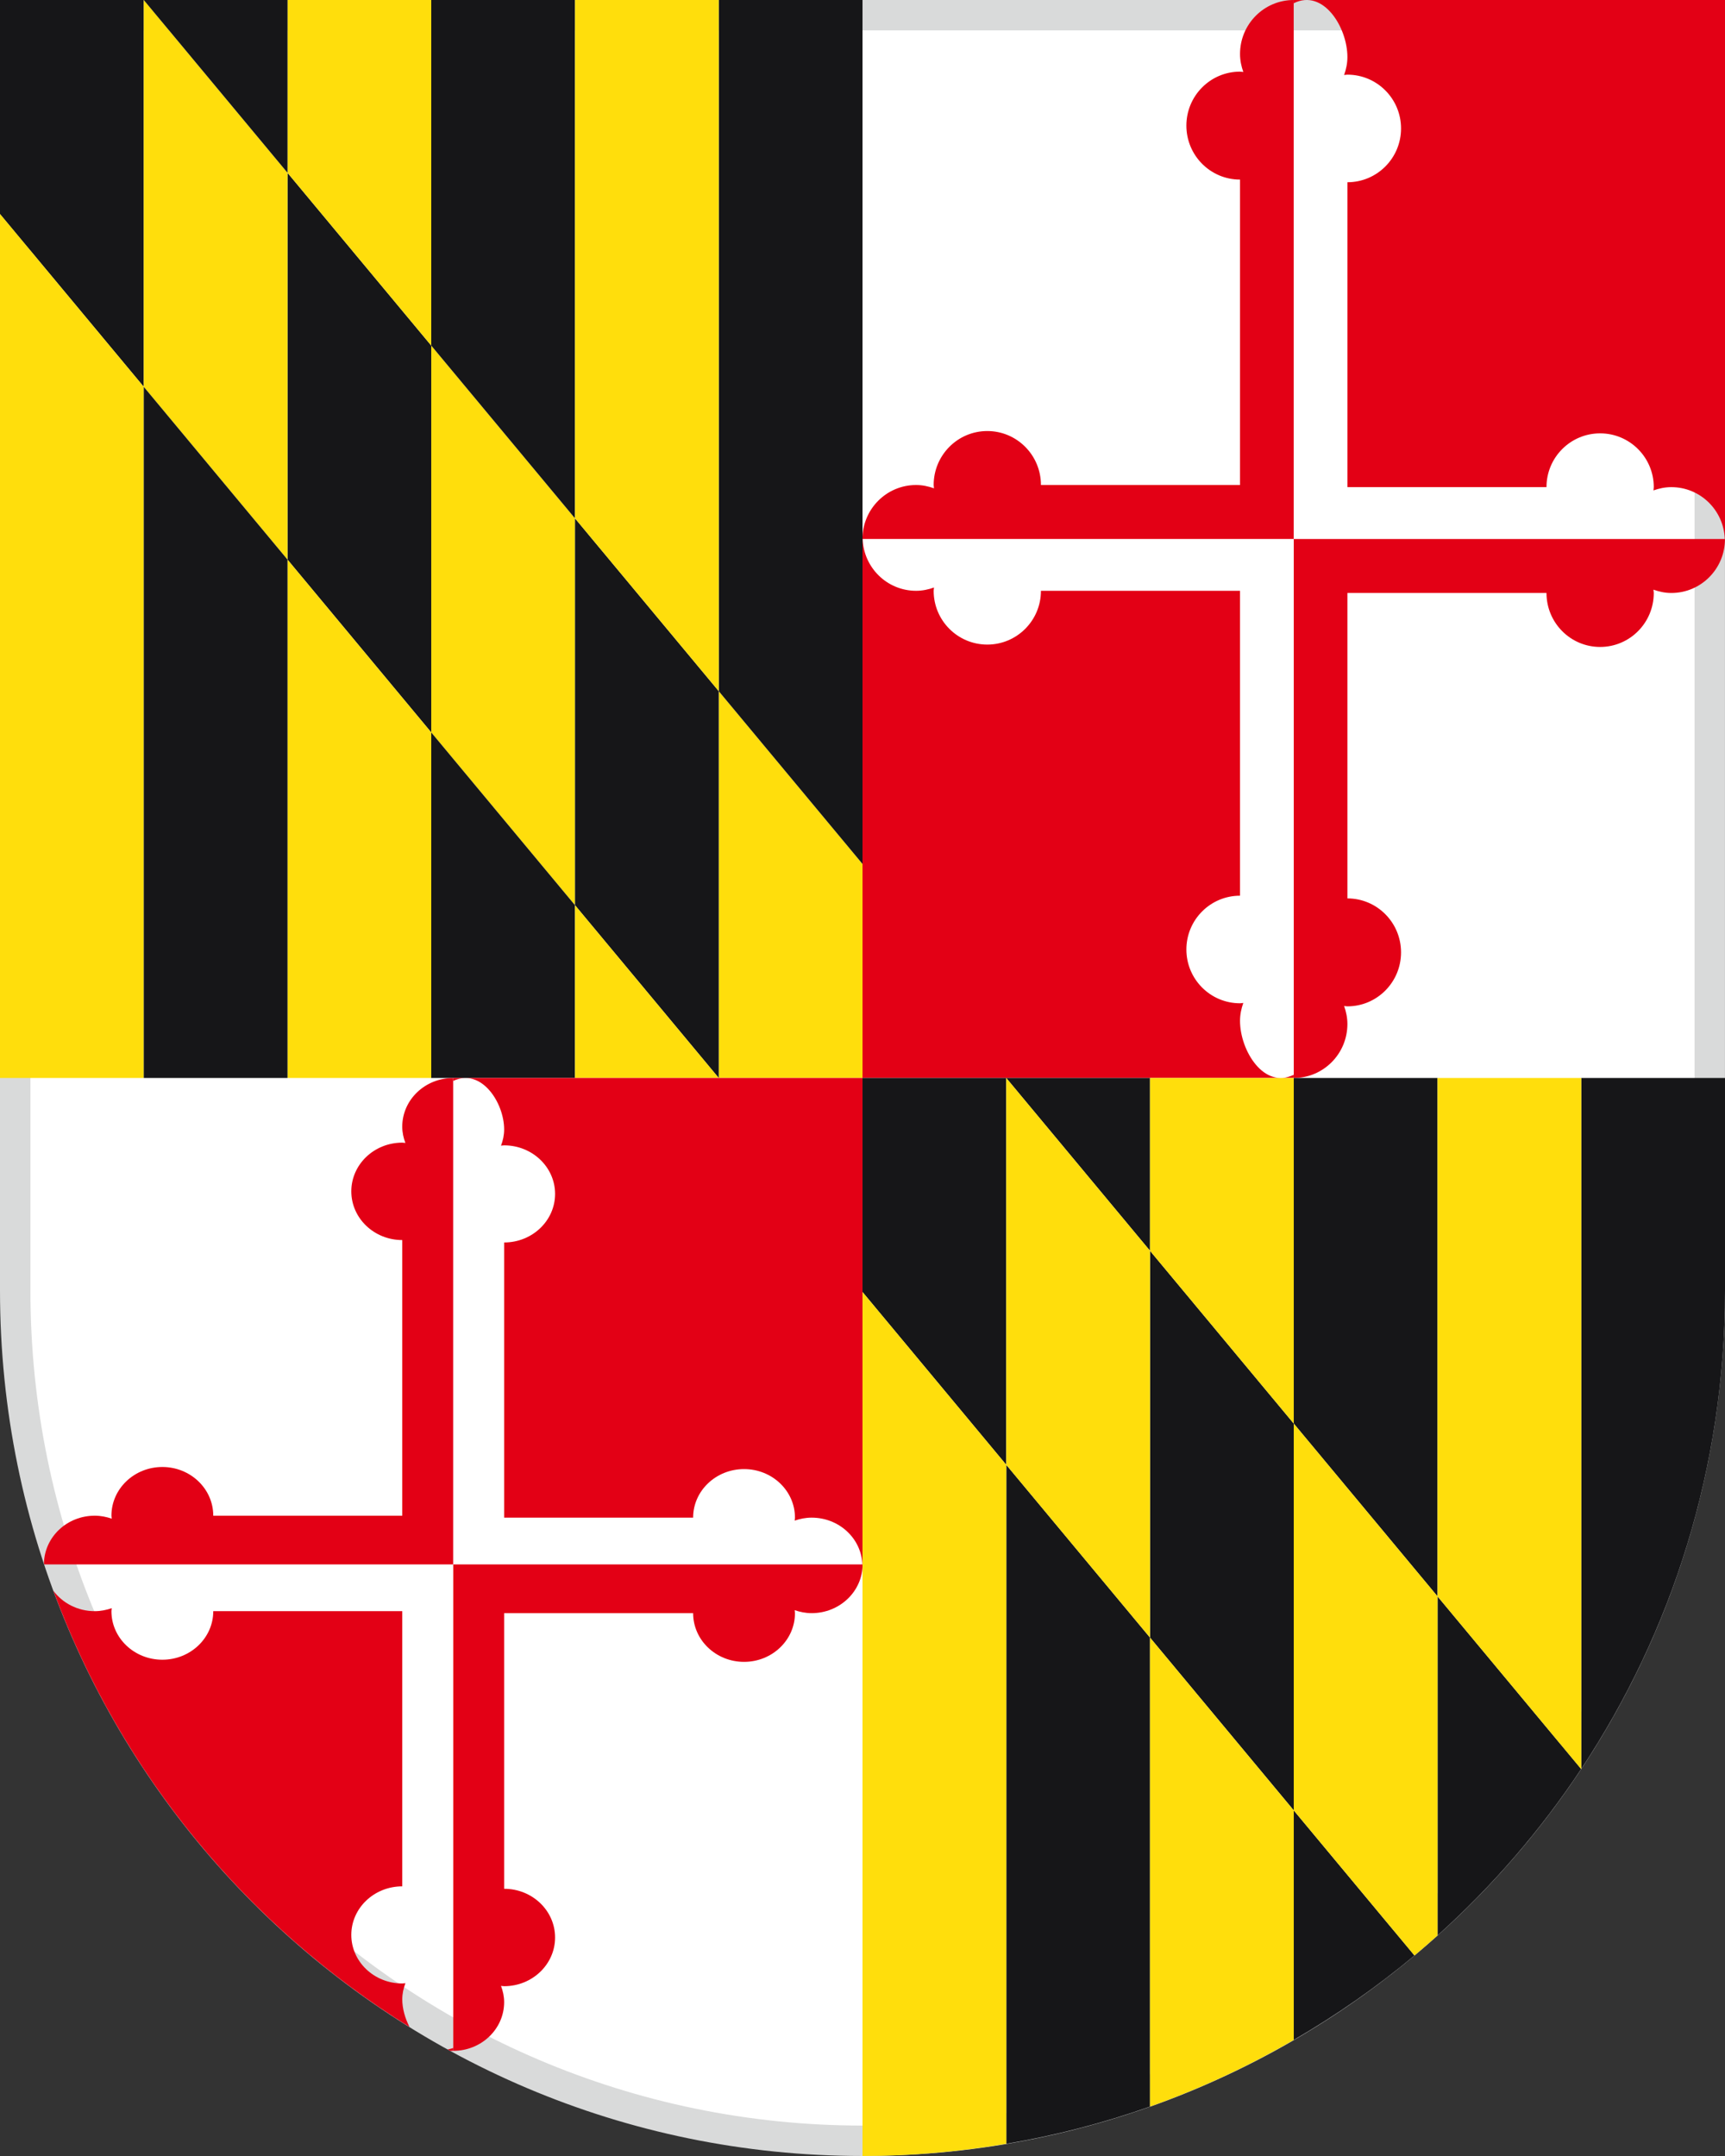
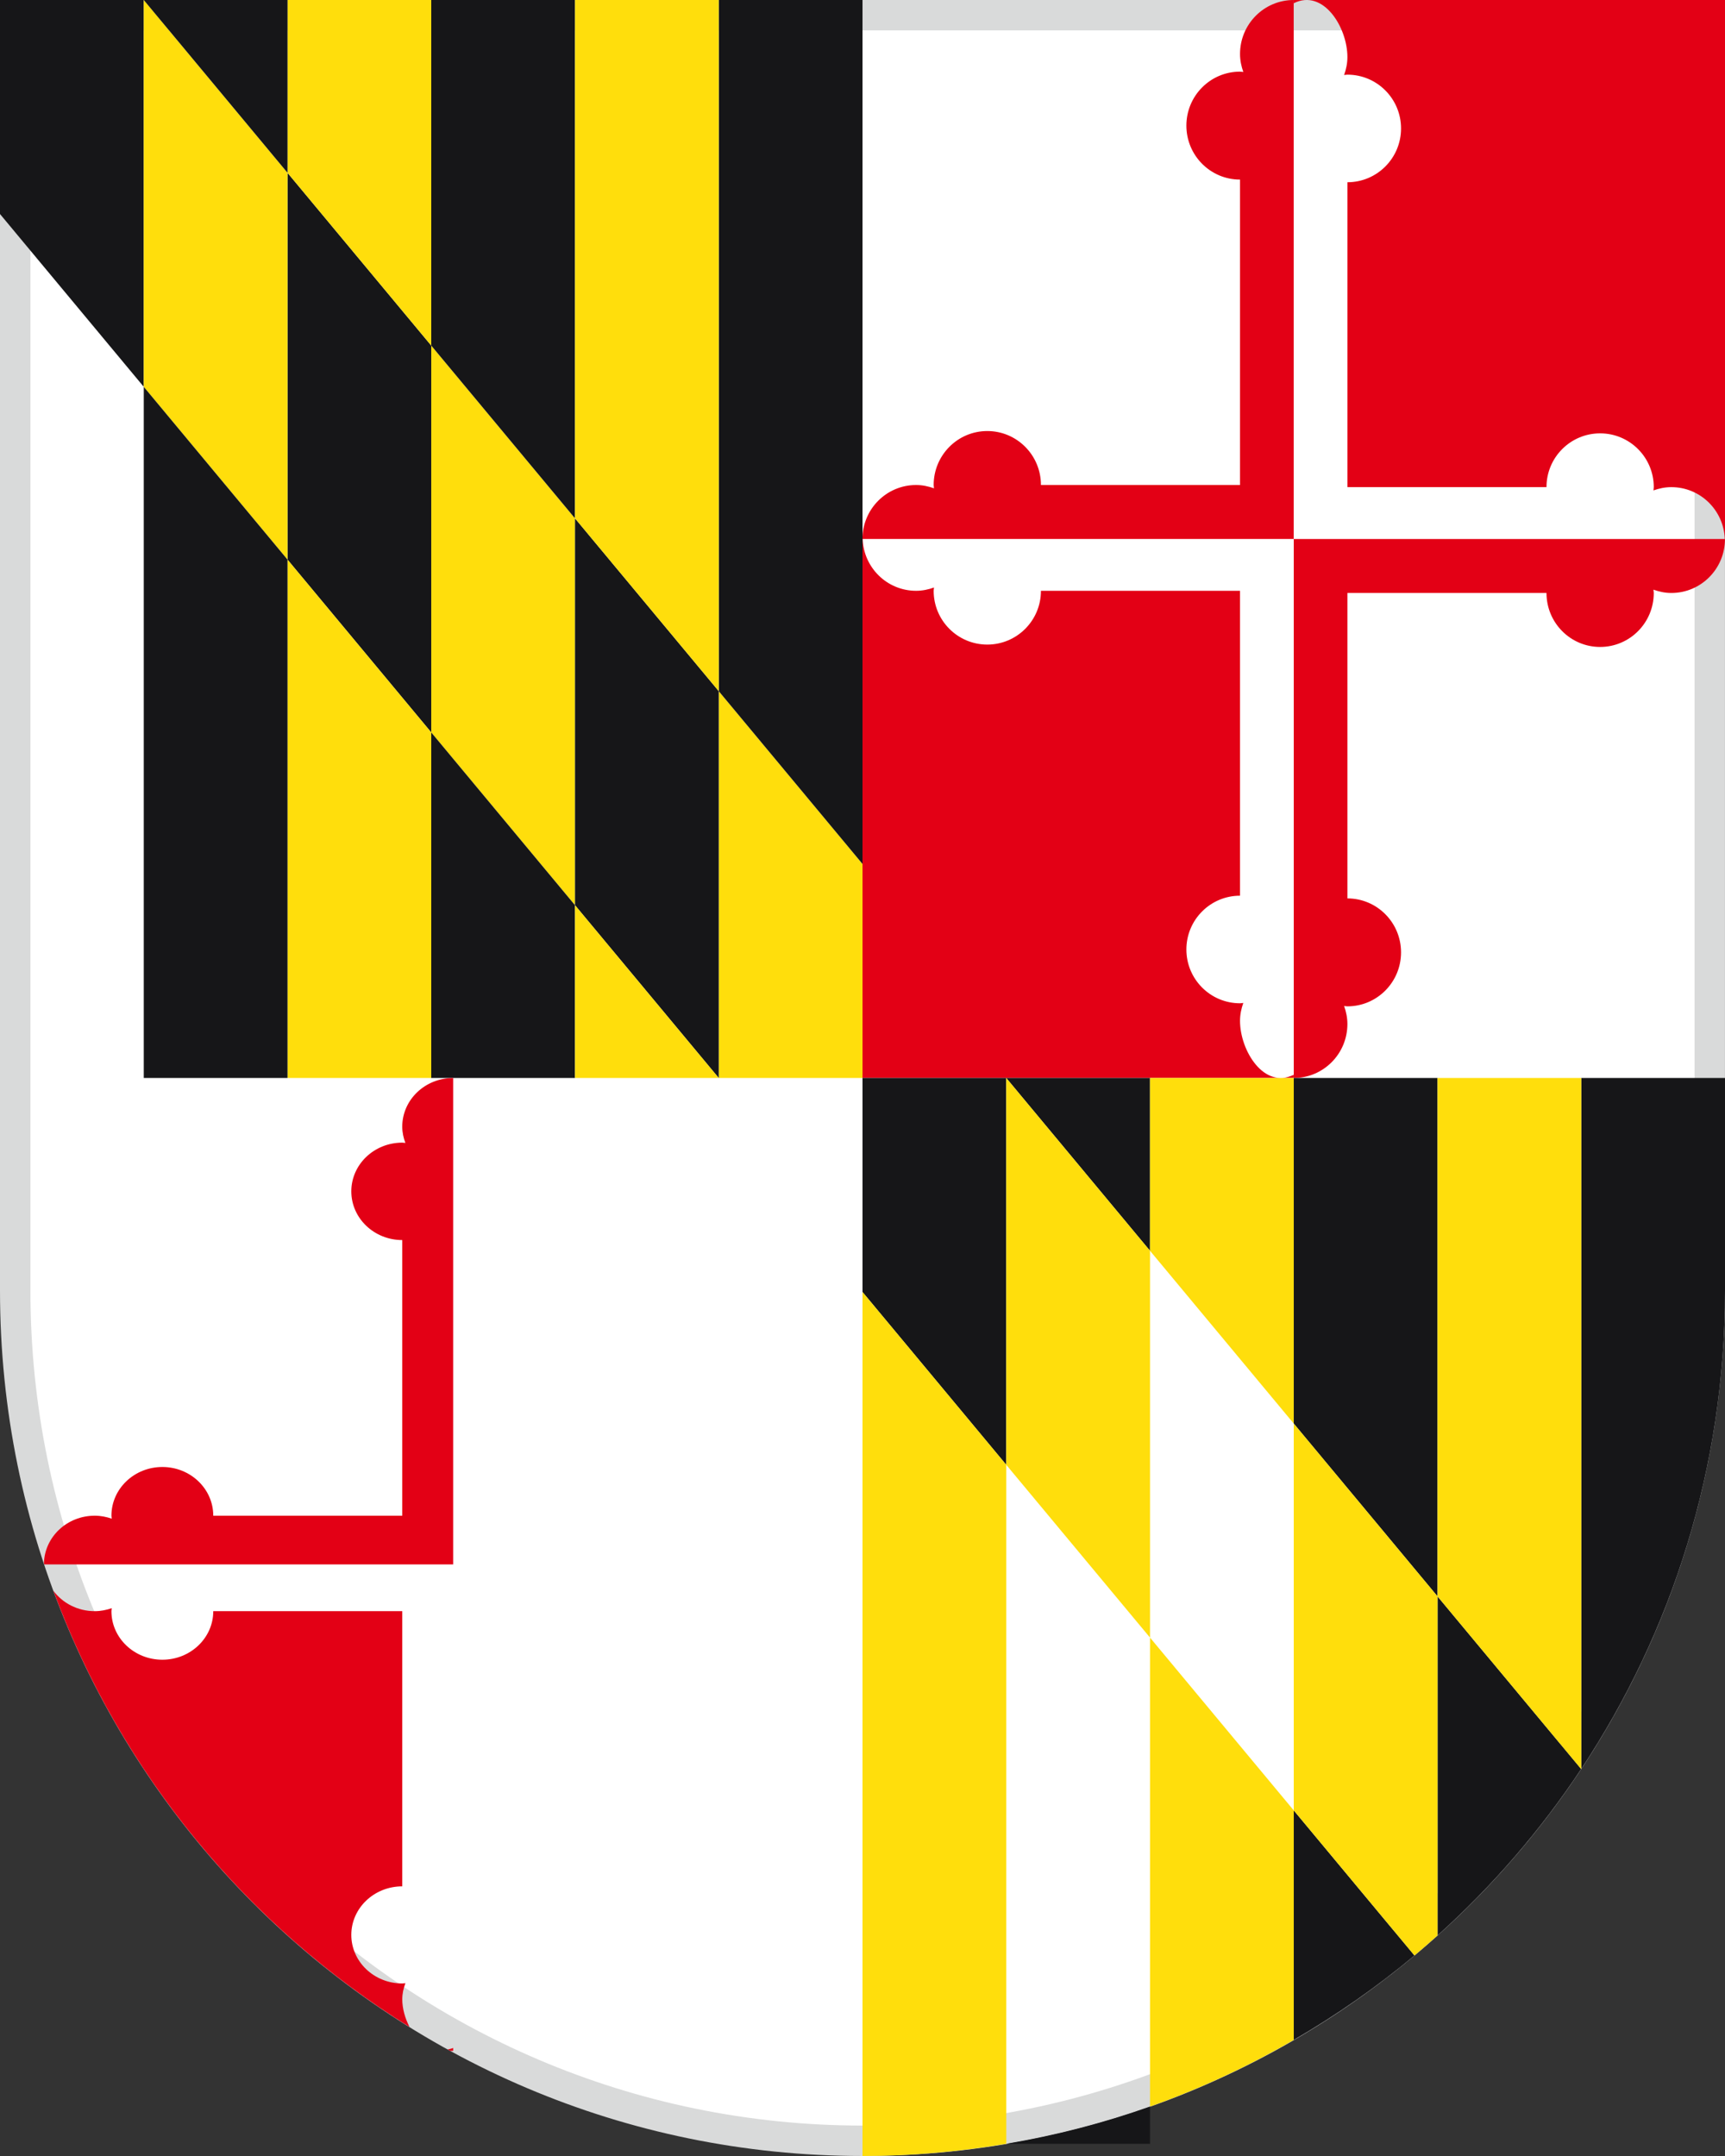
<svg xmlns="http://www.w3.org/2000/svg" version="1.1" id="Ebene_1" x="0px" y="0px" viewBox="0 0 56.693 70.866" style="enable-background:new 0 0 56.693 70.866;" xml:space="preserve">
  <rect x="0" y="0" width="56.693" height="70.866" fill="#333333" stroke="none" />
  <style type="text/css">
	.st0{fill:#FFFFFF;}
	.st1{fill:#D9DADA;}
	.st2{fill:#E30015;}
	.st3{fill:#161618;}
	.st4{fill:#FFDE0C;}
</style>
  <g>
    <g>
      <path class="st0" d="M28.347,70.366C12.992,70.366,0.5,57.83,0.5,42.421V0.5h55.693v41.921    C56.193,57.83,43.701,70.366,28.347,70.366z" />
      <path class="st1" d="M55.693,1v41.421c0,15.133-12.268,27.445-27.346,27.445S1,57.554,1,42.421V1H55.693 M56.693,0H0v42.421    c0,15.71,12.691,28.445,28.346,28.445s28.346-12.735,28.346-28.445V0L56.693,0z" />
    </g>
    <rect x="28.421" y="0" class="st0" width="0" height="0" />
    <path class="st2" d="M42.517,35.327v0.106H28.344V17.716h0.007c0.035,0.946,0.805,1.703,1.757,1.703   c0.207,0,0.403-0.042,0.588-0.108c-0.002,0.037-0.011,0.071-0.011,0.108c0,0.977,0.789,1.768,1.763,1.768s1.763-0.792,1.763-1.768   h6.543v10.022c-0.974,0-1.763,0.792-1.763,1.768c0,0.977,0.789,1.768,1.763,1.768c0.037,0,0.072-0.009,0.108-0.011   c-0.066,0.185-0.108,0.382-0.108,0.59C40.754,34.535,41.544,35.812,42.517,35.327z M40.754,1.774c0,0.209,0.042,0.406,0.108,0.592   c-0.036-0.002-0.071-0.011-0.108-0.011c-0.974,0-1.763,0.794-1.763,1.774c0,0.98,0.789,1.774,1.763,1.774v10.039h-6.543   c0-0.98-0.789-1.774-1.763-1.774c-0.974,0-1.763,0.794-1.763,1.774c0,0.037,0.009,0.072,0.011,0.109   c-0.185-0.066-0.381-0.109-0.588-0.109c-0.974,0-1.763,0.794-1.763,1.774h14.173l0,0v-1.774V0C41.544,0,40.754,0.794,40.754,1.774z    M44.283,1.875c0,0.208-0.042,0.405-0.108,0.59c0.036-0.002,0.071-0.011,0.108-0.011c0.974,0,1.763,0.792,1.763,1.768   c0,0.977-0.789,1.768-1.763,1.768v10.022h6.543c0-0.977,0.789-1.768,1.763-1.768s1.763,0.792,1.763,1.768   c0,0.037-0.009,0.072-0.011,0.108c0.185-0.066,0.381-0.108,0.588-0.108c0.952,0,1.722,0.757,1.757,1.703h0.007V0H42.52v0.106   C43.493-0.379,44.283,0.898,44.283,1.875z M44.283,33.659c0-0.209-0.042-0.406-0.108-0.592c0.036,0.002,0.071,0.011,0.108,0.011   c0.974,0,1.763-0.794,1.763-1.774c0-0.98-0.789-1.774-1.763-1.774V19.491h6.543c0,0.98,0.789,1.774,1.763,1.774   s1.763-0.794,1.763-1.774c0-0.037-0.009-0.072-0.011-0.109c0.185,0.066,0.381,0.109,0.588,0.109c0.974,0,1.763-0.794,1.763-1.774   H42.52l0,0v1.774v15.942C43.493,35.433,44.283,34.639,44.283,33.659z" />
    <g>
      <polygon class="st3" points="4.725,0 0,0 0,7.035 4.725,12.715   " />
      <polygon class="st4" points="23.622,35.433 28.347,35.433 28.347,28.398 23.622,22.718   " />
      <polygon class="st4" points="14.173,24.074 18.898,29.754 18.898,17.039 14.173,11.359   " />
      <polygon class="st3" points="18.898,17.039 18.898,29.754 23.622,35.433 23.622,22.718   " />
      <polygon class="st3" points="9.449,5.68 9.449,18.394 14.173,24.074 14.173,11.359   " />
      <polygon class="st4" points="9.449,18.394 9.449,5.68 4.725,0 4.725,12.715   " />
      <polygon class="st3" points="23.622,0 23.622,22.718 28.347,28.398 28.347,0   " />
      <polygon class="st3" points="18.898,17.039 18.898,0 14.173,0 14.173,11.359   " />
      <polygon class="st4" points="23.622,22.718 23.622,0 18.898,0 18.898,17.039   " />
      <polygon class="st4" points="14.173,11.359 14.173,0 9.449,0 9.449,5.68   " />
      <polygon class="st3" points="9.449,0 4.725,0 9.449,5.68   " />
-       <polygon class="st4" points="0,7.035 0,35.433 4.725,35.433 4.725,12.715   " />
      <polygon class="st3" points="14.173,24.074 14.173,35.433 18.898,35.433 18.898,29.754   " />
      <polygon class="st4" points="18.898,35.433 23.622,35.433 18.898,29.754   " />
      <polygon class="st4" points="9.449,18.394 9.449,35.433 14.173,35.433 14.173,24.074   " />
      <polygon class="st3" points="4.725,12.715 4.725,35.433 9.449,35.433 9.449,18.394   " />
    </g>
    <g>
-       <path class="st2" d="M14.896,35.529c0.924-0.438,1.673,0.714,1.673,1.596c0,0.188-0.04,0.365-0.103,0.532    c0.035-0.002,0.067-0.01,0.103-0.01c0.924,0,1.674,0.715,1.674,1.596c0,0.881-0.75,1.596-1.674,1.596v9.045h6.211    c0-0.881,0.749-1.596,1.674-1.596c0.924,0,1.673,0.714,1.673,1.596c0,0.034-0.008,0.065-0.01,0.098    c0.175-0.06,0.361-0.098,0.558-0.098c0.903,0,1.634,0.683,1.667,1.537H14.896v1.601V67.41c0.924,0,1.673-0.717,1.673-1.601    c0-0.188-0.04-0.366-0.103-0.534c0.035,0.002,0.067,0.01,0.103,0.01c0.924,0,1.674-0.717,1.674-1.601s-0.75-1.601-1.674-1.601    v-9.06h6.211c0,0.884,0.749,1.601,1.674,1.601c0.924,0,1.673-0.717,1.673-1.601c0-0.034-0.008-0.065-0.01-0.098    c0.175,0.06,0.361,0.098,0.558,0.098c0.924,0,1.674-0.717,1.674-1.601l0,0V35.433H14.896V35.529z" />
      <path class="st2" d="M1.444,51.383c0.004,0.013,0.009,0.026,0.013,0.038h13.436V49.82V35.433c-0.924,0-1.673,0.717-1.673,1.601    c0,0.188,0.04,0.366,0.103,0.534c-0.035-0.002-0.067-0.01-0.103-0.01c-0.924,0-1.674,0.717-1.674,1.601    c0,0.884,0.75,1.601,1.674,1.601v9.06H7.009c0-0.884-0.749-1.601-1.673-1.601c-0.925,0-1.674,0.717-1.674,1.601    c0,0.034,0.008,0.065,0.01,0.098c-0.175-0.06-0.361-0.098-0.558-0.098C2.203,49.82,1.466,50.517,1.444,51.383z" />
      <path class="st2" d="M14.893,67.314c-0.061,0.029-0.119,0.034-0.179,0.05c0.027,0.015,0.053,0.032,0.08,0.046h0.099V67.314z" />
      <path class="st2" d="M13.22,65.195c-0.924,0-1.674-0.715-1.674-1.596c0-0.881,0.75-1.596,1.674-1.596v-9.045H7.009    c0,0.881-0.749,1.596-1.673,1.596c-0.925,0-1.674-0.715-1.674-1.596c0-0.034,0.008-0.065,0.01-0.098    c-0.175,0.06-0.361,0.098-0.558,0.098c-0.563,0-1.059-0.266-1.36-0.672c2.208,5.99,6.368,11.027,11.705,14.34    c-0.148-0.287-0.238-0.612-0.238-0.908c0-0.188,0.04-0.365,0.103-0.532C13.288,65.187,13.255,65.195,13.22,65.195z" />
    </g>
    <g>
      <polygon class="st3" points="37.796,35.433 33.071,35.433 37.796,41.113   " />
-       <path class="st3" d="M33.071,70.465c1.626-0.274,3.205-0.685,4.725-1.224V53.827l-4.725-5.68V70.465z" />
+       <path class="st3" d="M33.071,70.465c1.626-0.274,3.205-0.685,4.725-1.224V53.827V70.465z" />
      <polygon class="st3" points="28.347,35.433 28.347,42.468 33.071,48.148 33.071,35.433   " />
      <path class="st3" d="M47.245,52.472v11.145c1.794-1.612,3.382-3.45,4.721-5.47L47.245,52.472z" />
      <path class="st3" d="M46.487,64.276l-3.967-4.769v7.544C43.922,66.237,45.25,65.31,46.487,64.276z" />
      <polygon class="st3" points="42.52,35.433 42.52,46.792 47.245,52.472 47.245,35.433   " />
      <path class="st3" d="M56.693,35.433h-4.724v22.709c2.983-4.504,4.724-9.908,4.724-15.721V35.433z" />
-       <polygon class="st3" points="37.796,53.827 42.52,59.507 42.52,46.792 37.796,41.113   " />
    </g>
    <g>
      <path class="st4" d="M37.796,69.241c1.651-0.586,3.229-1.322,4.724-2.19v-7.544l-4.724-5.68V69.241z" />
      <polygon class="st4" points="33.071,35.433 33.071,48.148 37.796,53.827 37.796,41.113   " />
      <path class="st4" d="M28.347,70.866c1.61,0,3.188-0.142,4.725-0.401V48.148l-4.725-5.68V70.866z" />
      <polygon class="st4" points="42.52,35.433 37.796,35.433 37.796,41.113 42.52,46.792   " />
      <polygon class="st4" points="51.969,58.142 51.969,35.433 47.245,35.433 47.245,52.472 51.965,58.147   " />
      <path class="st4" d="M42.52,59.507l3.967,4.769c0.257-0.215,0.509-0.435,0.758-0.659V52.472l-4.725-5.68V59.507z" />
    </g>
  </g>
</svg>